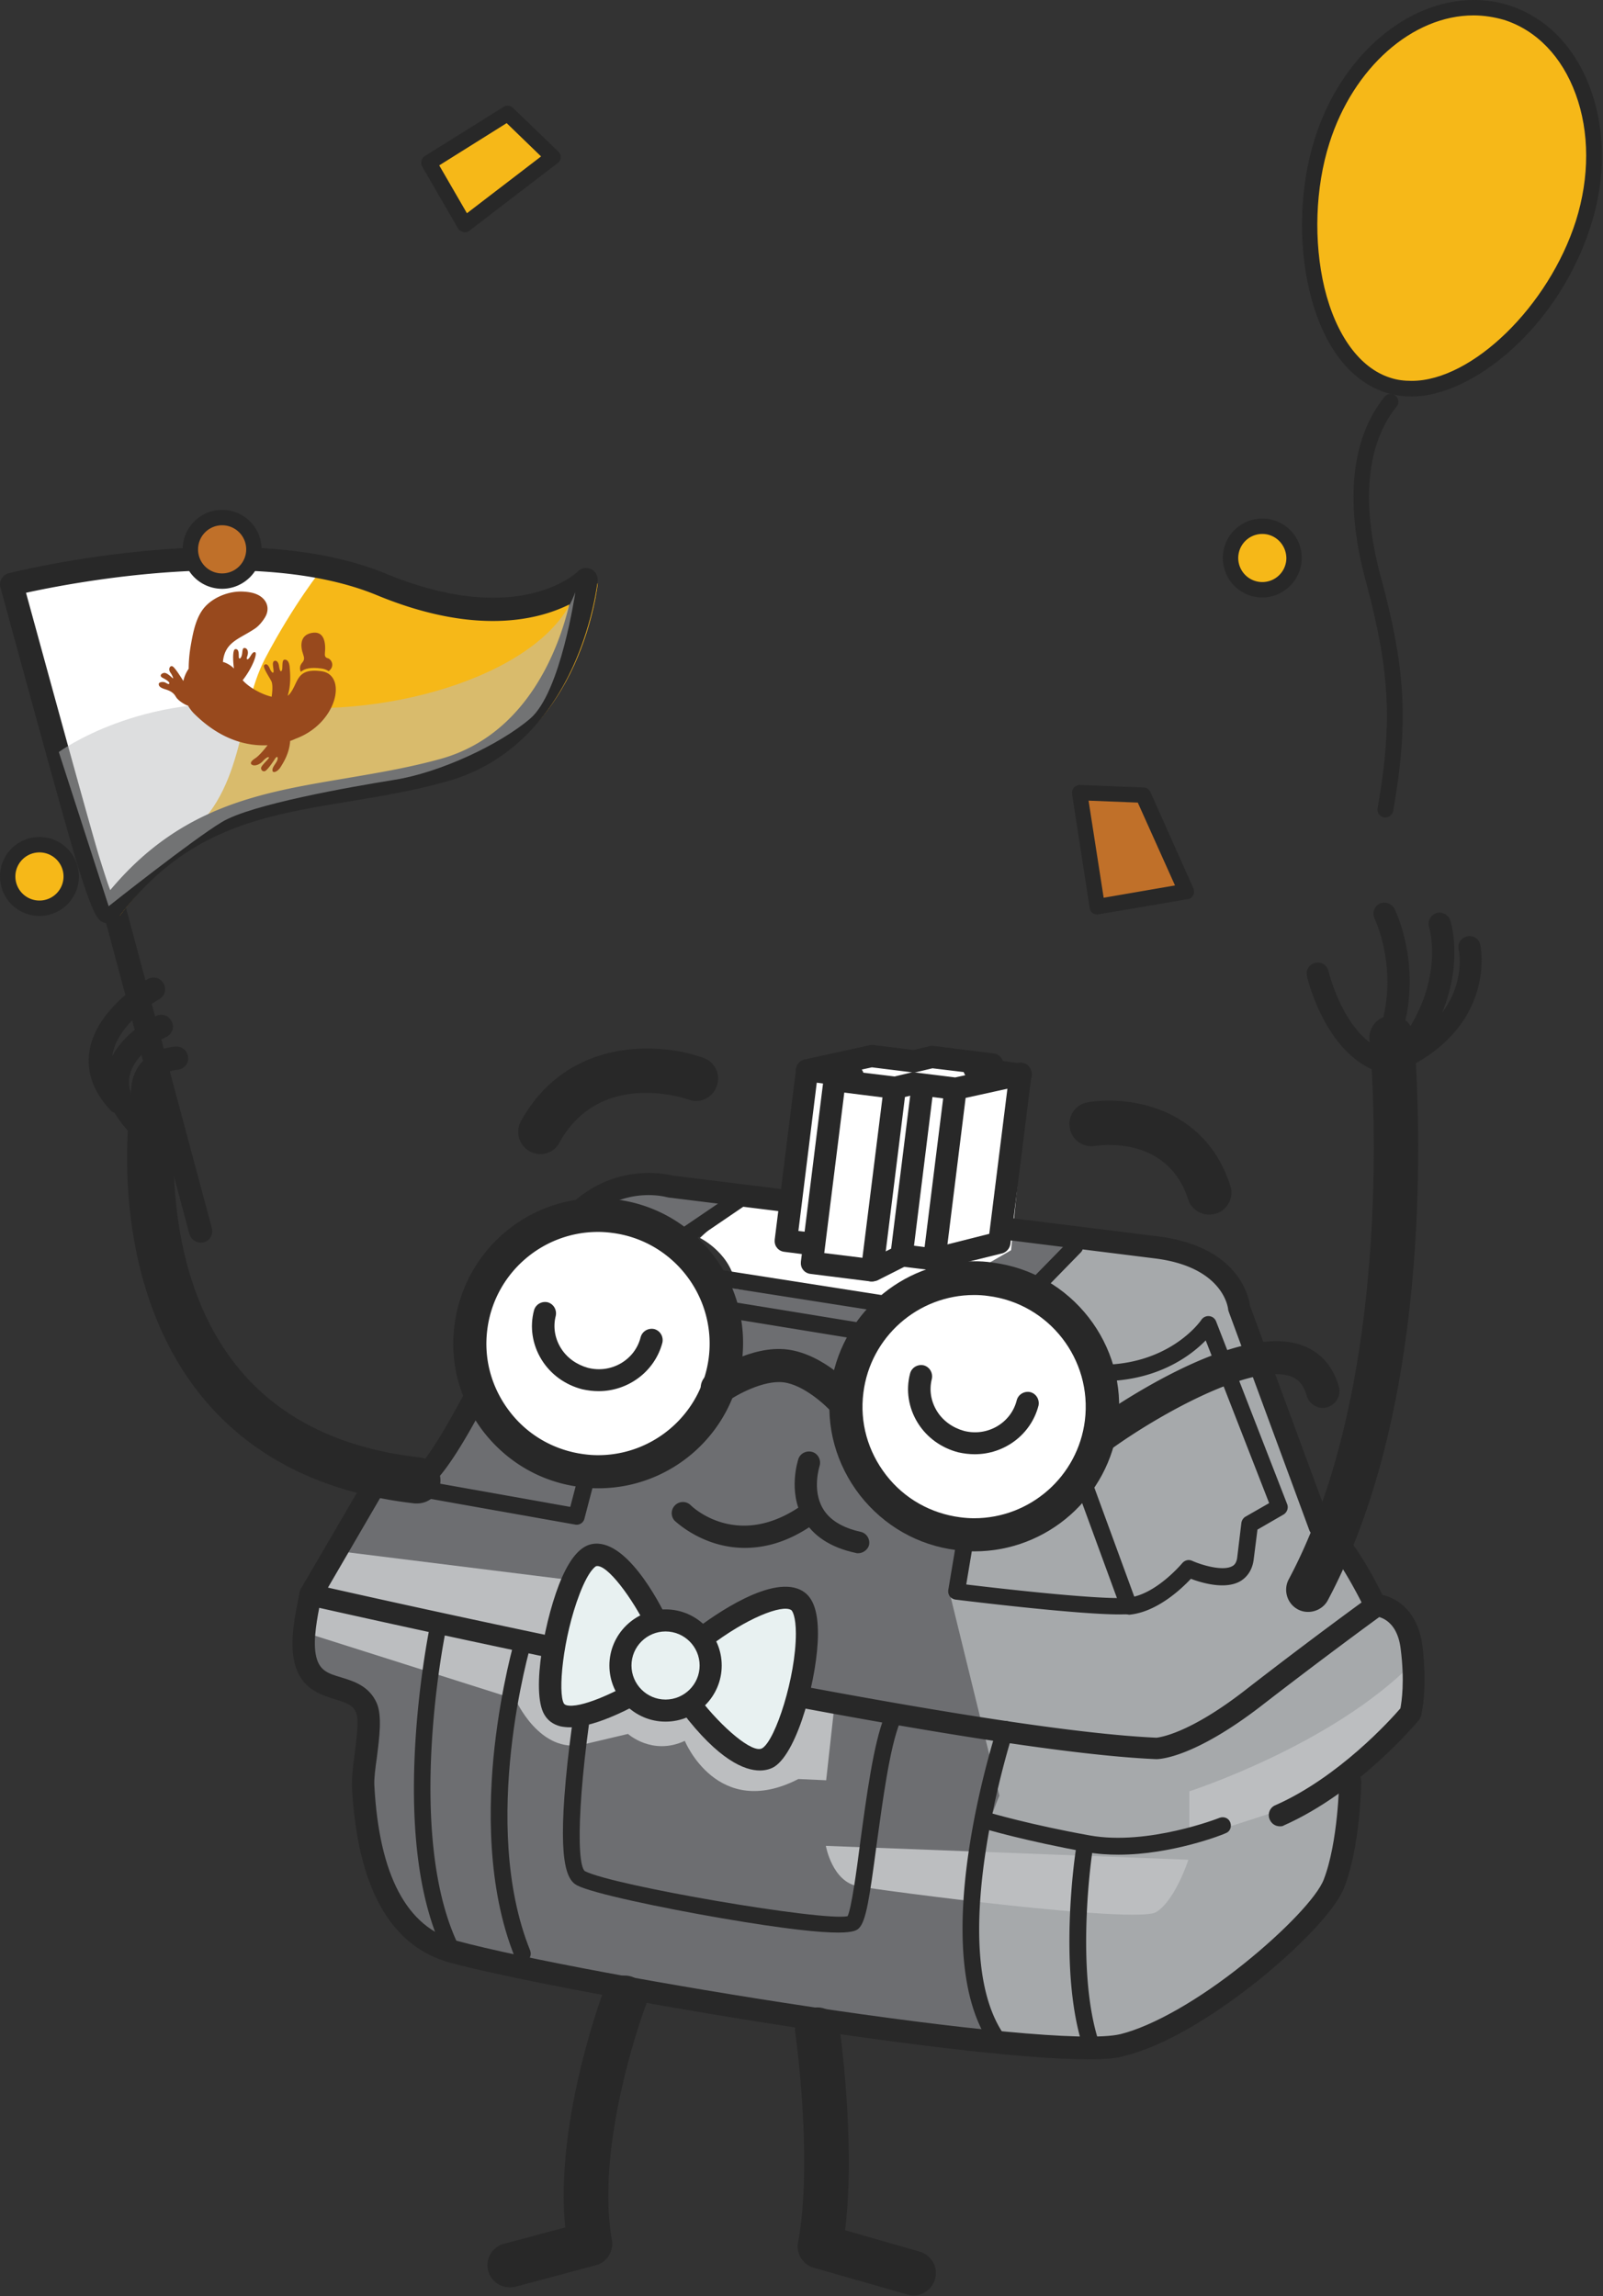
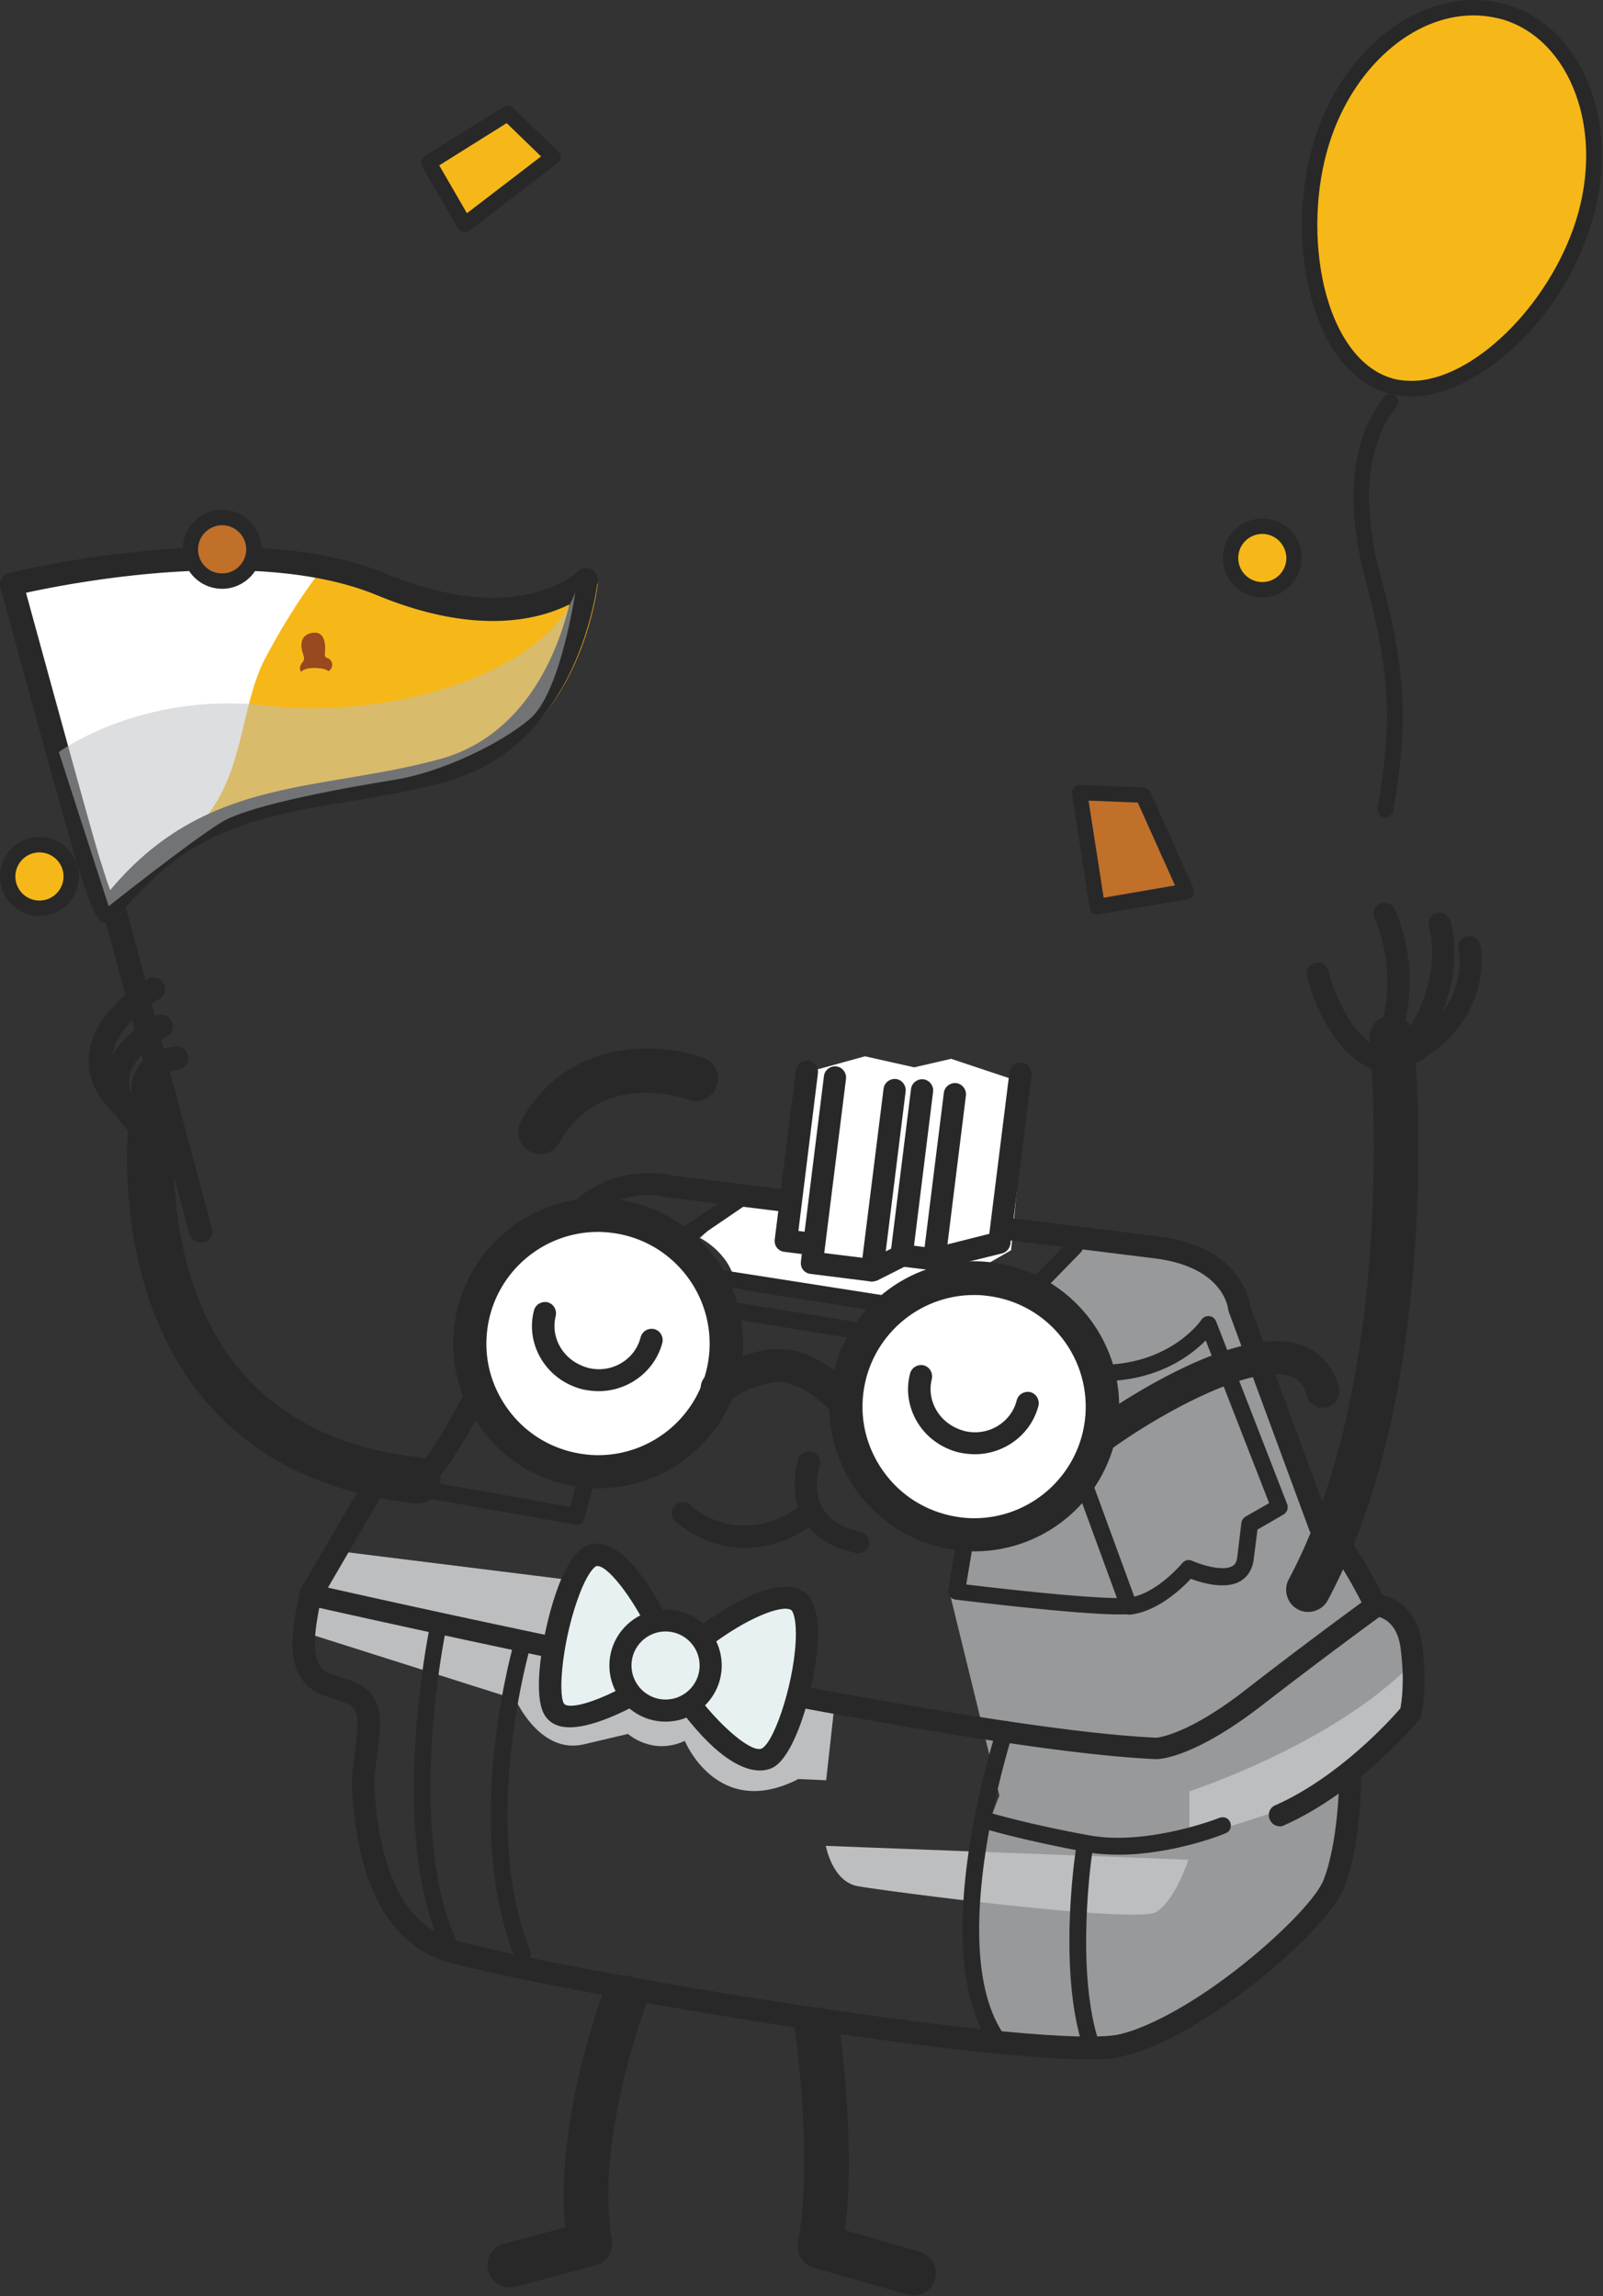
<svg xmlns="http://www.w3.org/2000/svg" fill="none" viewBox="0 0 252 361">
  <rect x="0" y="0" width="252" height="361" fill="#333333" stroke="none" />
  <defs />
-   <path fill="#6D6E71" d="M159.934 193.976s27.776 1.883 31.05 5.849c3.273 4.016 4.96 9.32 4.96 9.32l12.003 31.231 6.498 10.46 1.537 2.429s3.969.05 4.564 4.66c.595 4.66.049 13.88.049 13.88l-8.928 8.477s.992 8.18-1.24 13.236c-2.282 5.057-19.691 25.332-30.752 27.216-11.061 1.834-33.332.496-33.332.496l-67.16-12.443s-15.178-2.578-17.757-9.022c-2.58-6.445-5.555-13.732-5.307-19.929.297-6.147 2.331-11.005.149-12.591-2.183-1.587-5.704-2.727-6.35-3.818-.644-1.09-3.918-4.213-2.777-8.179s2.48-6.345 2.48-6.345l9.672-16.657 5.06.496s9.176-11.154 12.797-18.392c3.62-7.238 6.1-11.154 6.1-11.154s10.516-13.781 11.657-15.516c1.14-1.735 7.291-2.578 7.986-2.578.644 0 12.846 2.38 12.846 2.38l-7.638 6.494s2.628 8.229 9.374 7.386l28.173 5.156c.05.099 5.903-11.303 14.286-12.542z" />
  <g style="mix-blend-mode:multiply">
    <path fill="#BCBEC0" d="M49.077 250.539l76.435 15.863 5.654 1.835-1.289 11.649-4.365-.198c-12.748 6.544-17.857-5.998-17.857-5.998-5.108 2.379-8.928-1.091-8.928-1.091l-6.944 1.636c-6.944 1.636-10.763-7.089-10.763-7.089l-32.836-10.41" />
  </g>
  <path fill="#fff" d="M159.936 169.933l-10.416-3.471-5.803 1.339-7.738-1.735-7.738 2.132-4.266 21.812-8.332-.595-5.605 5.205s5.257 2.578 5.654 7.981l31.397 4.462s2.381-5.106 5.109-6.643 6.746-3.867 6.746-3.867l2.53-26.273-1.538-.347z" />
  <g opacity=".73" style="mix-blend-mode:multiply">
    <path fill="#BCBEC0" d="M169.856 195.066l-6.845 7.981s6.498 3.222 7.887 12.691c1.339 9.468 1.339 17.202-1.984 19.036-3.323 1.834-16.964 6.246-16.964 6.246l-2.777 8.923 7.936 32.371s-11.359 25.729.595 39.609c11.954 13.881 0 0 0 0s14.186 3.173 23.412-1.983c9.226-5.155 27.677-22.109 27.677-22.109l3.67-17.698 1.836-3.668s6.249-4.065 6.993-6.643c.744-2.578.348-12.145.348-12.145l-4.415-3.867-1.041-3.173-11.161-15.863-11.457-33.164c.049-.05-13.194-7.486-23.71-6.544z" />
  </g>
  <g style="mix-blend-mode:multiply">
    <path fill="#BCBEC0" d="M129.829 290.197s.992 5.652 5.059 6.346c4.068.743 43.848 5.948 46.873 4.065 3.026-1.884 5.059-8.23 5.059-8.23" />
  </g>
  <g style="mix-blend-mode:multiply">
    <path fill="#BCBEC0" d="M186.969 281.621s22.419-7.238 35.117-20.177c0 0 .447 6.098-.793 8.279-1.191 2.181-13.393 12.641-13.393 12.641s-13.194 4.462-20.931 6.742v-7.485z" />
  </g>
  <g style="mix-blend-mode:multiply">
    <path fill="#BCBEC0" d="M49.524 249.299l3.522-5.453 35.811 4.462-1.736 11.203" />
  </g>
-   <path fill="#282828" d="M150.259 172.907h-.198l-6.349-.793-2.48.595c-.198.05-.397.05-.645.05l-9.474-1.19c-.694-.099-1.24-.545-1.438-1.19l-3.026-.396a1.75 1.75 0 01-1.537-1.636c-.05-.843.545-1.587 1.389-1.785l10.168-2.231c.198-.049.397-.049.595-.049l6.349.793 2.48-.595c.198-.05.397-.05.645-.05l9.474 1.19c.694.099 1.239.546 1.438 1.19l3.026.397a1.747 1.747 0 011.537 1.635c.05.843-.545 1.587-1.389 1.785l-10.168 2.231c-.149.049-.297.049-.397.049zm-6.696-4.312h.199l6.398.793 1.587-.347a2.345 2.345 0 01-.248-.496l-4.91-.595-2.48.595c-.198.05-.397.05-.645.05l-6.398-.794-1.588.347c.1.149.199.347.248.496l4.911.595 2.48-.595c.149-.049.298-.049.446-.049z" />
  <path fill="#282828" d="M137.066 201.462h-.198l-9.474-1.19c-.447-.05-.893-.297-1.141-.644-.298-.347-.397-.843-.347-1.289l3.621-29.149c.099-.942.992-1.636 1.934-1.537.942.099 1.637.991 1.538 1.933L129.576 197l6.002.744 3.323-26.571c.099-.942.992-1.636 1.935-1.537.942.099 1.636.991 1.537 1.933l-3.521 28.306c-.05.447-.298.893-.645 1.141-.397.297-.744.446-1.141.446z" />
  <path fill="#282828" d="M137.065 201.461c-.644 0-1.24-.347-1.537-.942-.447-.843-.099-1.934.793-2.33l3.77-1.884 3.125-25.084c.099-.942.992-1.636 1.934-1.537.943.099 1.637.992 1.538 1.934l-3.224 26.025c-.05.595-.447 1.091-.943 1.339l-4.612 2.33a2.765 2.765 0 01-.844.149z" />
  <path fill="#282828" d="M146.889 199.727h-.199l-4.811-.595c-.942-.099-1.637-.992-1.538-1.933.1-.942.992-1.636 1.935-1.537l3.075.396 3.026-24.241c.099-.942.992-1.636 1.934-1.537.943.1 1.637.992 1.538 1.934l-3.224 25.976c-.05.446-.298.892-.645 1.14-.298.298-.694.397-1.091.397z" />
  <path fill="#282828" d="M146.886 199.726a1.744 1.744 0 01-1.686-1.338c-.248-.942.347-1.884 1.29-2.132l9.027-2.28 3.174-25.381c.1-.942.992-1.636 1.935-1.537.942.099 1.637.991 1.537 1.933l-3.323 26.571a1.812 1.812 0 01-1.289 1.487l-10.218 2.529c-.149.148-.298.148-.447.148z" />
  <path fill="#282828" d="M127.744 197.346h-.199l-4.265-.545c-.447-.05-.893-.298-1.141-.645-.298-.347-.397-.842-.348-1.289l3.324-26.571c.099-.942.992-1.636 1.934-1.537.943.1 1.637.992 1.538 1.934l-3.075 24.836 2.529.297c.943.099 1.637.992 1.538 1.934-.248.942-.992 1.586-1.835 1.586z" />
  <path fill="#282828" d="M181.757 276.565c-33.53-1.438-132.385-23.994-133.377-24.192-.545-.149-.992-.496-1.19-.991-.198-.496-.198-1.091.1-1.587l10.415-17.846a1.745 1.745 0 011.736-.843l4.812.595c2.827-.347 10.813-16.458 15.128-25.084 1.934-3.867 3.72-7.485 5.406-10.658 7.391-13.93 19.295-11.551 20.882-11.154l18.303 2.28c.943.099 1.637.992 1.538 1.934-.099.942-.992 1.636-1.935 1.536l-18.402-2.28c-.099 0-.198-.05-.297-.05-.397-.099-10.466-2.875-16.964 9.37-1.686 3.123-3.472 6.742-5.357 10.608-9.325 18.789-14.235 27.613-18.7 27.018l-3.67-.446-8.63 14.822c15.128 3.42 99.946 22.258 130.252 23.597.347-.05 5.009-.496 14.086-7.585a818.629 818.629 0 0118.154-13.682c-2.133-4.214-5.406-9.617-7.291-10.41-.446-.199-.794-.546-.942-.992l-12.649-34.304c-.049-.149-.099-.298-.099-.447-.049-.247-.793-6.593-11.507-7.931l-24.205-3.024.446-3.47 24.205 3.024c12.45 1.536 14.285 9.22 14.484 10.856l12.35 33.511c3.869 2.479 8.135 11.204 8.978 13.038.347.744.149 1.686-.546 2.132-.099.049-9.077 6.593-19.245 14.475-10.317 7.882-15.574 8.18-16.269 8.18z" />
  <path fill="#282828" d="M171.242 323.758c-21.427 0-83.528-10.658-100.392-15.169-9.474-2.528-14.682-11.848-15.525-27.662-.05-1.289.149-3.073.397-4.957.297-2.38.744-5.602.248-6.742-.496-1.19-1.538-1.537-3.324-2.082-2.38-.744-5.704-1.735-6.497-6.494-.496-3.024.198-6.593.793-9.469l.199-.892c.198-.942 1.091-1.586 2.033-1.388.943.198 1.588 1.091 1.39 2.033l-.2.892c-.495 2.578-1.14 5.8-.743 8.179.446 2.628 1.885 3.074 4.067 3.718 1.934.595 4.365 1.339 5.555 4.065.844 2.033.397 5.354 0 8.527-.248 1.735-.446 3.321-.396 4.313.744 14.178 5.108 22.407 12.945 24.489 20.486 5.503 93.448 17.351 104.361 14.674 5.009-1.24 12.301-5.354 19.443-11.105 6.299-5.056 11.458-10.46 12.5-13.186 2.281-5.899 2.43-15.368 2.43-15.467 0-.942.794-1.735 1.736-1.735s1.736.793 1.736 1.785c0 .396-.149 10.212-2.678 16.656-1.588 4.065-8.333 10.46-13.591 14.674-7.639 6.097-15.228 10.41-20.783 11.749-1.339.446-3.273.594-5.704.594z" />
  <path fill="#282828" d="M156.907 322.122c-.397 0-.794-.198-1.091-.545-10.466-14.723.545-48.681.992-50.118a1.342 1.342 0 011.637-.843 1.32 1.32 0 01.843 1.636c-.099.347-11.061 34.156-1.339 47.788.396.595.297 1.388-.298 1.834-.198.199-.496.248-.744.248z" />
  <path fill="#282828" d="M175.854 291.585c-1.637 0-3.324-.099-4.961-.397-9.572-1.735-16.021-3.619-16.07-3.668-.695-.199-1.091-.942-.893-1.636.198-.694.942-1.091 1.637-.893.049 0 6.349 1.884 15.773 3.57 9.126 1.636 20.287-2.727 20.386-2.776.694-.248 1.438.049 1.686.743s-.049 1.438-.744 1.686c-.347.198-8.432 3.371-16.814 3.371z" />
  <path fill="#282828" d="M171.541 322.866a1.325 1.325 0 01-1.24-.893c-4.018-12.095-1.29-30.537-1.141-31.33.099-.694.794-1.189 1.488-1.09.695.099 1.191.793 1.091 1.487-.049.198-2.777 18.59 1.042 30.091a1.26 1.26 0 01-.843 1.636c-.099.099-.248.099-.397.099z" />
  <path fill="#282828" d="M82.157 308.489c-.496 0-.992-.297-1.24-.843-4.414-10.955-4.166-23.943-3.174-32.966 1.091-9.716 3.125-16.755 3.224-17.003.198-.694.942-1.091 1.637-.893.694.199 1.09.942.892 1.636-.099.298-8.233 28.257-.148 48.235.248.694-.05 1.438-.744 1.685-.1.1-.298.149-.447.149z" />
-   <path fill="#282828" d="M131.761 303.83c-2.777 0-8.085-.496-18.451-2.28-9.474-1.636-20.287-3.917-22.618-5.156-1.637-.892-3.125-3.817-1.488-19.185.893-8.229 2.281-16.309 2.331-16.359.149-.694.794-1.19 1.538-1.041.694.149 1.19.793 1.041 1.537-3.174 18.045-3.67 31.528-2.182 32.817 4.365 2.281 37.498 7.932 41.317 7.089.596-1.239 1.389-6.94 1.984-11.6.992-7.287 2.084-15.516 3.82-19.829.248-.694 1.041-.992 1.686-.744.694.248.992 1.041.744 1.686-1.637 4.015-2.728 12.443-3.67 19.185-1.141 8.675-1.687 12.095-2.778 13.186-.248.248-.694.694-3.274.694z" />
+   <path fill="#282828" d="M131.761 303.83z" />
  <path fill="#282828" d="M71.248 308.242c-.496 0-.943-.248-1.19-.694-3.92-7.684-5.556-18.689-4.812-32.718.546-10.361 2.232-18.59 2.232-18.689a1.3 1.3 0 011.538-.992 1.3 1.3 0 01.992 1.537c-.05.297-6.548 32.222 2.33 49.672.348.645.05 1.438-.594 1.785-.05.049-.298.099-.496.099z" />
  <path fill="#282828" d="M201.201 287.123c-.694 0-1.29-.396-1.587-1.041-.397-.892 0-1.933.893-2.28 9.969-4.412 18.104-13.434 19.641-15.219.199-1.041.695-4.263.05-9.32-.595-5.056-3.968-5.155-4.018-5.155-.942 0-1.736-.794-1.736-1.785 0-.942.794-1.735 1.736-1.735 2.232.049 6.647 1.785 7.441 8.229.843 6.891-.199 10.857-.248 11.005-.05.248-.199.446-.348.645-.396.446-9.374 11.253-21.179 16.508-.199.148-.447.148-.645.148z" />
  <path fill="#282828" d="M175.954 253.811c-6.894 0-24.899-2.231-25.742-2.33a1.46 1.46 0 01-.893-.496 1.423 1.423 0 01-.248-.992l6.051-36.138-54.412-8.874-8.829 33.759a1.254 1.254 0 01-1.488.942l-31.546-5.602c-.694-.148-1.19-.793-1.042-1.536.15-.694.794-1.19 1.538-1.041l30.306 5.403 8.829-33.759a1.254 1.254 0 011.488-.942l56.892 9.27c.347.05.645.248.843.545.199.298.298.645.248.992l-6.051 36.089c4.861.595 21.279 2.479 25.396 2.082 4.365-.396 8.531-5.403 8.581-5.453.396-.446.992-.595 1.537-.347 1.687.744 4.861 1.636 6.3.843.297-.149.694-.496.793-1.438l.645-5.354c.05-.396.298-.793.645-.991l3.72-2.132-9.97-25.579c-2.48 2.528-8.085 6.741-17.509 6.394-.744-.049-1.29-.644-1.24-1.338.05-.744.595-1.289 1.339-1.239 11.607.396 16.666-6.941 16.716-7.04a1.335 1.335 0 011.24-.595c.496.05.893.347 1.091.843l11.16 28.703c.248.595 0 1.289-.546 1.636l-4.116 2.379-.596 4.71c-.248 1.933-1.289 2.925-2.132 3.42-2.381 1.339-6.052.248-7.738-.396-1.488 1.586-5.357 5.255-9.722 5.651-.347-.099-.893-.049-1.538-.049z" />
  <path fill="#282828" d="M117.079 243.35c-6.597 0-10.862-4.164-10.962-4.214a1.735 1.735 0 010-2.478 1.738 1.738 0 012.481 0c.297.297 7.192 6.841 17.013.297.793-.545 1.884-.297 2.43.496.546.793.298 1.884-.496 2.429-3.869 2.627-7.39 3.47-10.466 3.47z" />
  <path fill="#282828" d="M177.443 253.76a1.35 1.35 0 01-1.24-.843l-9.623-26.274c-.248-.694.1-1.437.794-1.685a1.306 1.306 0 011.686.793l9.623 26.274a1.304 1.304 0 01-.794 1.685c-.148 0-.297.05-.446.05z" />
  <path fill="#282828" d="M157.353 209.145h-.199l-56.495-8.873a1.398 1.398 0 01-1.092-.992c-.099-.545.1-1.09.546-1.388l15.178-10.311c.595-.396 1.438-.248 1.835.347s.248 1.438-.347 1.834l-12.45 8.477 52.577 8.23 11.111-11.353c.496-.495 1.339-.545 1.835 0 .496.496.546 1.339 0 1.835l-11.557 11.847c-.248.248-.595.347-.942.347z" />
  <path fill="#fff" d="M173.177 223.62c-1.389 11.054-11.458 18.887-22.519 17.499-11.061-1.388-18.898-11.451-17.509-22.506 1.389-11.055 11.458-18.888 22.519-17.5 11.061 1.389 18.898 11.452 17.509 22.507z" />
  <path fill="#282828" d="M153.189 243.896c-.943 0-1.885-.05-2.828-.199-6.051-.743-11.408-3.817-15.177-8.625-3.72-4.809-5.407-10.758-4.613-16.805 1.438-11.402 11.11-19.978 22.568-19.978.943 0 1.885.049 2.827.198 12.45 1.537 21.378 12.938 19.791 25.431-1.389 11.402-11.11 19.978-22.568 19.978zm-.05-40.303c-8.829 0-16.319 6.593-17.41 15.368-.595 4.659.695 9.22 3.571 12.938 2.877 3.718 7.044 6.048 11.657 6.643.744.099 1.488.149 2.182.149 8.829 0 16.319-6.594 17.41-15.368 1.19-9.617-5.654-18.392-15.227-19.581-.695-.1-1.439-.149-2.183-.149z" />
  <path fill="#282828" d="M134.883 244.193c-.099 0-.248 0-.347-.049-3.968-.843-6.746-2.677-8.284-5.404-2.43-4.313-.793-9.171-.744-9.369.298-.892 1.29-1.388 2.232-1.091.893.298 1.389 1.289 1.092 2.231 0 .05-1.191 3.669.496 6.593 1.041 1.835 3.075 3.074 5.952 3.718.942.199 1.537 1.14 1.339 2.082-.199.744-.943 1.289-1.736 1.289z" />
  <path fill="#fff" d="M114.053 213.706c-1.389 11.054-11.458 18.887-22.519 17.499-11.06-1.388-18.898-11.452-17.509-22.506 1.389-11.055 11.458-18.888 22.519-17.5 11.011 1.388 18.848 11.452 17.509 22.507z" />
  <path fill="#282828" d="M94.064 233.98c-.942 0-1.885-.049-2.827-.198-6.051-.744-11.408-3.817-15.178-8.626-3.72-4.808-5.406-10.757-4.613-16.805 1.439-11.402 11.11-19.978 22.569-19.978.942 0 1.884.05 2.827.198 12.45 1.537 21.378 12.939 19.791 25.431-1.389 11.402-11.111 19.978-22.569 19.978zm-.05-40.303c-8.828 0-16.318 6.594-17.41 15.368-.594 4.66.695 9.221 3.572 12.939 2.877 3.718 7.043 6.047 11.656 6.642.744.1 1.488.149 2.183.149 8.829 0 16.318-6.593 17.409-15.368 1.191-9.617-5.654-18.391-15.227-19.581a16.734 16.734 0 00-2.182-.149z" />
-   <path fill="#282828" d="M190.091 190.952c-1.488 0-2.876-.942-3.323-2.43-3.273-10.162-14.136-8.427-14.582-8.377-1.885.347-3.721-.942-4.018-2.826-.347-1.884.942-3.718 2.827-4.015 5.952-1.041 18.352.396 22.42 13.136.595 1.835-.447 3.818-2.282 4.363-.347.049-.694.149-1.042.149z" />
  <path fill="#282828" d="M132.853 223.026c-.744 0-1.439-.298-1.984-.893-1.042-1.189-4.514-4.412-7.688-4.808-3.175-.397-7.49 2.032-8.879 3.024-1.19.843-2.827.545-3.67-.645-.844-1.189-.546-2.825.644-3.619.695-.495 6.845-4.659 12.549-3.916 5.705.744 10.417 5.949 10.962 6.544.943 1.09.843 2.726-.248 3.718-.446.396-1.091.595-1.686.595z" />
  <path fill="#282828" d="M84.935 181.434a3.495 3.495 0 01-3.026-5.205c7.44-13.336 22.023-12.344 28.67-9.915 1.835.644 2.777 2.677 2.083 4.462a3.418 3.418 0 01-4.464 2.082c-.595-.199-13.839-4.71-20.237 6.742-.596 1.189-1.786 1.834-3.026 1.834z" />
  <path fill="#282828" d="M143.615 360.888c-.297 0-.645-.05-.942-.149l-14.732-4.214a3.49 3.49 0 01-2.48-4.015c2.381-12.74-.397-32.718-.446-32.917-.248-1.933 1.041-3.668 2.976-3.965 1.934-.248 3.67 1.041 3.968 2.974.099.793 2.579 18.441.893 32.024l11.755 3.371c1.835.546 2.927 2.479 2.381 4.313-.446 1.537-1.835 2.578-3.373 2.578z" />
  <path fill="#282828" d="M80.127 359.599c-1.537 0-2.976-1.041-3.373-2.578a3.46 3.46 0 012.48-4.263l9.623-2.578c-1.637-16.607 5.754-36.436 6.1-37.328.695-1.785 2.68-2.727 4.515-2.033 1.785.694 2.727 2.677 2.033 4.512-.099.198-8.035 21.564-5.307 36.832.297 1.785-.794 3.52-2.53 3.966L81.07 359.5c-.347.05-.644.099-.942.099z" />
  <path fill="#E8F1F1" d="M110.286 257.577s11.061-8.477 15.029-5.949c3.968 2.528-.546 22.11-4.514 24.638-3.968 2.528-12.202-8.229-12.202-8.229" />
  <path fill="#282828" d="M119.46 278.348c-2.38 0-6.448-1.586-12.251-9.22-.595-.744-.446-1.884.347-2.429.744-.595 1.885-.446 2.431.347 3.422 4.461 8.382 8.774 9.87 7.783 2.083-1.339 5.258-11.204 5.258-17.995 0-2.677-.546-3.619-.744-3.718-1.439-.893-6.994 1.239-12.996 5.849-.744.595-1.884.447-2.43-.297-.595-.744-.446-1.884.298-2.429 2.827-2.181 12.4-9.022 17.013-6.048 1.587.991 2.331 3.173 2.331 6.643 0 6.494-3.075 18.491-6.845 20.92-.397.247-1.19.594-2.282.594z" />
  <path fill="#E8F1F1" d="M103.391 255.495s-5.704-11.848-10.069-11.005c-4.315.843-8.531 20.375-6.25 24.192 2.282 3.817 13.492-2.975 13.492-2.975" />
  <path fill="#282828" d="M89.601 271.557c-.496 0-.992-.05-1.488-.149-1.14-.297-1.984-.892-2.53-1.834-2.182-3.619.15-15.665 2.778-21.614 1.389-3.123 2.927-4.858 4.663-5.205 5.257-1.041 10.515 8.874 11.953 11.947.397.892.05 1.933-.793 2.33-.893.397-1.935.05-2.331-.793-2.43-5.007-6.449-10.411-8.135-10.014 0 0-1.091.446-2.58 4.313-2.678 6.94-3.471 15.665-2.48 17.301.05.049.1.149.397.248 2.133.545 7.49-1.934 10.665-3.817.843-.496 1.885-.248 2.381.595.496.842.248 1.883-.596 2.379-1.388.744-7.589 4.313-11.904 4.313z" />
  <path fill="#E8F1F1" d="M111.723 261.841a7.089 7.089 0 01-7.092 7.089 7.09 7.09 0 110-14.178 7.09 7.09 0 017.092 7.089z" />
  <path fill="#282828" d="M104.629 270.666c-4.861 0-8.83-3.966-8.83-8.824 0-4.859 3.969-8.824 8.83-8.824 4.861 0 8.829 3.965 8.829 8.824 0 4.858-3.968 8.824-8.829 8.824zm0-14.178c-2.927 0-5.357 2.379-5.357 5.354 0 2.924 2.381 5.353 5.357 5.353 2.926 0 5.357-2.379 5.357-5.353 0-2.975-2.431-5.354-5.357-5.354z" />
  <path fill="#282828" d="M153.237 228.627c-.843 0-1.686-.099-2.579-.297-2.679-.694-4.96-2.33-6.399-4.66-1.438-2.33-1.885-5.106-1.19-7.734.248-.942 1.19-1.487 2.133-1.289.942.248 1.488 1.19 1.289 2.132-.446 1.735-.148 3.52.794 5.057.942 1.536 2.48 2.627 4.266 3.123 3.67.942 7.39-1.24 8.283-4.809.248-.942 1.19-1.487 2.133-1.289.942.248 1.488 1.19 1.289 2.132-1.19 4.561-5.356 7.634-10.019 7.634z" />
  <path fill="#282828" d="M94.113 218.712c-.843 0-1.686-.099-2.58-.297-2.678-.694-4.96-2.33-6.398-4.66-1.438-2.33-1.885-5.106-1.19-7.733.248-.942 1.19-1.487 2.133-1.289.942.248 1.488 1.19 1.29 2.132-.447 1.735-.15 3.519.793 5.056.942 1.537 2.48 2.627 4.266 3.123 3.67.942 7.39-1.239 8.283-4.808.248-.942 1.19-1.488 2.133-1.289.942.247 1.488 1.189 1.289 2.131-1.19 4.561-5.406 7.634-10.019 7.634z" />
  <path fill="#282828" d="M232.699 148.517a1.69 1.69 0 00-2.084-1.289 1.689 1.689 0 00-1.289 2.083c0 .049 1.091 4.957-2.629 9.914 3.323-8.031 1.389-14.227 1.289-14.525-.297-.892-1.289-1.437-2.182-1.14-.893.297-1.438 1.289-1.141 2.181 0 .099 2.183 7.04-2.926 15.566a2.728 2.728 0 00-.794-.892c2.133-9.617-1.537-17.202-1.736-17.549-.446-.843-1.488-1.19-2.331-.793-.843.446-1.191 1.487-.794 2.33.05.099 3.373 6.99 1.389 15.516a3.491 3.491 0 00-2.182 3.569s0 .149.049.397c-4.662-3.52-6.448-11.104-6.497-11.204a1.69 1.69 0 00-2.084-1.288 1.687 1.687 0 00-1.289 2.082c.099.495 2.678 11.203 10.168 14.624.744 13.384 1.488 52.944-13.045 80.209-.893 1.685-.248 3.817 1.438 4.709a3.317 3.317 0 001.637.397c1.24 0 2.48-.694 3.075-1.834 7.837-14.723 12.5-34.206 13.839-57.802.645-11.65.298-21.267 0-26.621 12.599-7.139 10.168-18.54 10.119-18.64z" />
  <path fill="#282828" d="M173.127 228.379a2.679 2.679 0 01-2.133-1.09c-.843-1.19-.595-2.826.595-3.669 2.282-1.635 22.47-15.863 33.035-12.145 2.926 1.041 4.96 3.321 5.852 6.544.397 1.388-.446 2.825-1.835 3.222-1.389.397-2.827-.446-3.224-1.834-.595-2.082-1.686-2.727-2.529-3.024-6.052-2.132-20.535 5.899-28.223 11.451a2.34 2.34 0 01-1.538.545z" />
  <path fill="#282828" d="M65.594 236.361h-.397c-14.88-1.686-26.388-7.635-34.175-17.698-14.186-18.392-10.714-43.723-10.565-44.814a3.655 3.655 0 014.166-3.073 3.653 3.653 0 013.075 4.164c-.05.297-3.174 23.448 9.127 39.311 6.498 8.428 16.319 13.434 29.165 14.872 1.984.248 3.472 2.033 3.224 4.065-.198 1.785-1.785 3.173-3.62 3.173z" />
  <path fill="#282828" d="M31.566 195.364c-.793 0-1.537-.545-1.785-1.338l-18.65-69.601c-.248-.991.297-1.983 1.29-2.231.991-.248 1.984.298 2.232 1.289l18.65 69.601c.247.991-.298 1.983-1.29 2.23-.149.05-.298.05-.447.05z" />
  <path fill="#282828" d="M21.647 178.558a1.77 1.77 0 01-1.34-.595c-2.926-3.073-4.116-6.246-3.521-9.419 1.041-5.602 7.49-8.675 7.787-8.824.893-.446 1.984-.049 2.43.893.447.892.05 1.982-.892 2.429-.05 0-5.06 2.429-5.754 6.196-.347 1.934.496 4.016 2.58 6.197a1.855 1.855 0 01-.05 2.578c-.348.396-.794.545-1.24.545z" />
  <path fill="#282828" d="M23.581 178.806c-.744 0-1.388-.446-1.686-1.14-1.686-4.164-1.736-7.485-.198-9.914 2.033-3.074 5.852-3.223 6.001-3.223 1.042 0 1.835.744 1.885 1.785.05.991-.744 1.834-1.785 1.884-.05 0-2.133.148-3.076 1.586-.843 1.339-.694 3.569.496 6.494.397.942-.05 1.983-.992 2.38-.149.099-.397.148-.645.148z" />
  <path fill="#282828" d="M18.67 175.089c-.495 0-.991-.199-1.339-.595-2.678-2.875-3.77-5.999-3.273-9.221 1.041-6.692 8.829-11.203 9.176-11.352.893-.496 1.984-.198 2.48.694.496.892.198 1.983-.694 2.479-.1.049-6.597 3.817-7.341 8.774-.298 2.082.446 4.115 2.33 6.197a1.81 1.81 0 01-.098 2.577 1.903 1.903 0 01-1.24.447z" />
  <path fill="#C07029" d="M18.821 143.956c15.079-20.077 33.282-16.755 52.974-22.357 19.691-5.602 22.171-29.893 22.171-29.893s-9.97 9.865-32.091.744c-22.122-9.121-58.182 0-58.182 0s9.672 35.643 12.003 43.228c2.53 8.526 3.125 8.278 3.125 8.278z" />
  <path fill="#C07029" d="M50.666 89.376s-4.415 5.453-8.978 14.129c-4.563 8.675-2.927 21.614-13.59 28.851L16.986 142.37S3.545 92.202 3.594 92.45c.1.248 31.348-8.18 47.072-3.074z" />
  <path fill="#F6B818" d="M18.821 143.956c15.079-20.077 33.282-16.755 52.974-22.357 19.691-5.602 22.171-29.893 22.171-29.893s-9.97 9.865-32.091.744c-22.122-9.121-58.182 0-58.182 0s9.672 35.643 12.003 43.228c2.53 8.526 3.125 8.278 3.125 8.278z" />
  <path fill="#fff" d="M50.666 89.376s-4.415 5.453-8.978 14.129c-4.563 8.675-2.927 21.614-13.59 28.851L16.986 142.37S3.545 92.202 3.594 92.45c.1.248 31.348-8.18 47.072-3.074z" />
  <path fill="#282828" d="M16.984 145.146c-.248 0-.546-.05-.794-.149-.744-.347-1.438-.694-4.117-9.369C9.792 128.142.17 92.698.07 92.351a1.686 1.686 0 01.198-1.388 1.652 1.652 0 011.141-.843c.397-.1 9.275-2.33 21.08-3.47 15.922-1.537 28.819-.347 38.243 3.569 20.584 8.477 29.76 0 30.107-.397.546-.545 1.39-.644 2.084-.347.694.347 1.09 1.041 1.041 1.835-.05.247-.694 6.444-3.869 13.434-4.265 9.369-11.06 15.615-19.641 18.044-5.357 1.537-10.565 2.38-15.625 3.223-13.838 2.28-25.792 4.312-36.357 18.441a2.198 2.198 0 01-.744.595c-.248.049-.496.099-.744.099zM4.088 93.193c2.033 7.387 9.523 34.85 11.457 41.344.794 2.528 1.34 4.263 1.786 5.404 11.061-13.236 23.61-15.318 36.853-17.549 4.96-.843 10.07-1.686 15.228-3.123 13.54-3.867 18.451-17.4 20.088-24.242-4.96 2.48-14.83 4.908-30.207-1.437-18.5-7.684-47.716-2.033-55.205-.397z" />
  <g opacity=".5" style="mix-blend-mode:multiply">
    <path fill="#BCBEC0" d="M9.247 118.228s13.045-9.617 32.935-7.287c19.89 2.28 43.896-5.503 48.261-17.847 0 0-2.281 15.764-7.093 19.879-4.811 4.115-14.186 8.477-21.278 9.617-7.093 1.14-22.619 3.867-27.182 6.643-4.563 2.727-17.806 13.236-17.806 13.236" />
  </g>
  <path fill="#fff" d="M13.81 107.817l5.158-.595-2.828-1.685-2.33 2.28z" />
  <path fill="#282828" d="M217.791 128.512h-.22a1.266 1.266 0 01-1.012-1.408c2.375-13.595 1.935-21.602-1.847-35.725-2.331-8.623-3.738-20.678 2.947-28.993.44-.528 1.187-.616 1.715-.176s.616 1.188.176 1.716c-6.025 7.523-4.662 18.742-2.463 26.837 3.914 14.519 4.354 22.746 1.935 36.737-.132.572-.659 1.012-1.231 1.012z" />
  <path fill="#C07029" d="M39.89 86.364a4.965 4.965 0 01-4.97 4.972 4.965 4.965 0 01-4.969-4.972c0-2.728 2.243-4.971 4.97-4.971s4.97 2.2 4.97 4.971z" />
  <path fill="#282828" d="M34.92 92.567a6.195 6.195 0 01-6.2-6.203 6.195 6.195 0 016.2-6.203 6.195 6.195 0 016.202 6.203c0 3.432-2.815 6.203-6.202 6.203zm0-9.987a3.783 3.783 0 00-3.782 3.784 3.755 3.755 0 003.782 3.784 3.783 3.783 0 000-7.568z" />
  <path fill="#F6B818" d="M203.41 87.728a4.966 4.966 0 01-4.97 4.972 4.965 4.965 0 01-4.969-4.972c0-2.727 2.243-4.971 4.969-4.971 2.727-.044 4.97 2.2 4.97 4.971z" />
  <path fill="#282828" d="M198.44 93.932a6.195 6.195 0 01-6.201-6.204 6.195 6.195 0 016.201-6.203 6.195 6.195 0 016.202 6.203c0 3.388-2.815 6.204-6.202 6.204zm0-9.987a3.782 3.782 0 103.783 3.784c-.044-2.112-1.715-3.784-3.783-3.784z" />
  <path fill="#F6B818" d="M11.171 137.795a4.966 4.966 0 01-4.97 4.972 4.966 4.966 0 01-4.97-4.972 4.965 4.965 0 014.97-4.971c2.727-.044 4.97 2.2 4.97 4.971z" />
  <path fill="#282828" d="M6.201 143.999A6.195 6.195 0 010 137.795a6.195 6.195 0 016.201-6.203 6.195 6.195 0 016.201 6.203 6.195 6.195 0 01-6.2 6.204zm0-9.987a3.783 3.783 0 10.001 7.568 3.783 3.783 0 000-7.568z" />
  <path fill="#F6B818" d="M86.95 24.681L73.052 35.284l-5.63-9.723 12.403-7.743 7.125 6.863z" />
  <path fill="#282828" d="M73.052 36.517c-.088 0-.176 0-.22-.045-.351-.087-.66-.264-.835-.571l-5.63-9.724a1.245 1.245 0 01.396-1.627l12.402-7.744c.484-.308 1.1-.22 1.496.176l7.125 6.864c.264.264.395.572.352.924 0 .352-.176.66-.484.88L73.756 36.297c-.176.132-.44.22-.704.22zM69.05 26l4.354 7.524 11.655-8.931-5.41-5.236-10.599 6.643z" />
  <path fill="#C07029" d="M169.676 124.597l9.983.396 6.773 15.178-13.941 2.376-2.815-17.95z" />
  <path fill="#282828" d="M172.49 143.779c-.264 0-.484-.088-.704-.22a1.163 1.163 0 01-.483-.792l-2.771-17.95a1.27 1.27 0 01.308-1.012c.264-.264.571-.396.967-.396l9.984.396c.44 0 .879.308 1.055.704l6.773 15.178c.132.352.132.748-.044 1.056a1.087 1.087 0 01-.879.616l-13.942 2.376c-.132.044-.22.044-.264.044zm-1.363-17.907l2.375 15.267 11.214-1.936-5.849-13.023-7.74-.308z" />
  <path fill="#F6B818" d="M248.884 35.108c-4.662 14.695-19.307 29.038-30.654 25.43-11.347-3.608-15.085-23.758-10.423-38.453C212.469 7.391 225.443-1.628 236.79 1.98c11.347 3.608 16.756 18.434 12.094 33.13z" />
  <path fill="#282828" d="M221.926 62.342c-1.407 0-2.77-.22-4.046-.616-5.717-1.803-9.983-7.479-12.006-15.926-1.847-7.611-1.54-16.63.835-24.066C210.755 8.931 221.047 0 231.69 0c1.891 0 3.738.264 5.498.836 5.849 1.848 10.423 6.511 12.842 13.155 2.375 6.511 2.419 14.166.044 21.514-5.102 16.058-18.648 26.837-28.148 26.837zm9.72-59.922c-9.588 0-18.911 8.227-22.65 20.062-2.243 7.04-2.507 15.53-.791 22.746 1.803 7.48 5.585 12.67 10.379 14.167 1.055.352 2.155.484 3.342.484 9.5 0 21.551-11.747 25.817-25.166 2.155-6.864 2.155-13.947-.044-19.93-2.155-5.896-6.157-10.031-11.259-11.66-1.539-.44-3.167-.703-4.794-.703z" />
-   <path fill="#98491D" d="M50.542 105.528c-4.094-.563-3.568 1.854-5.03 3.596a1.355 1.355 0 01-.29.257c.58-1.816.376-3.686.322-4.425-.06-.813-.332-1.277-.815-1.248-.483.029-.241 1.363-.422 1.692-.182.331-.333.049-.453-.735-.122-.784-.604-.929-.845-.668-.242.261 0 1.103 0 1.538 0 .435-.333.202-.604-.445-.271-.647-.603-.803-.874-.512-.273.29.723 1.739 1.117 2.494.288.555.151 1.834.059 2.469-1.695-.41-3.616-1.519-4.561-2.599 1.532-1.924 2.357-4.22 1.965-4.395-.392-.173-.725.667-.967.94-.242.272-.482.25-.27-.329.21-.581.09-1.19-.363-1.277-.453-.087-.363.522-.483 1.073-.121.552-.452.783-.482.348-.03-.434.06-1.305-.544-1.247-.604.057-.259 3.003-.212 3.047l.009.011c-.881-.864-1.755-1.044-1.755-1.044.292-3.205 2.632-3.598 5.089-5.284.598-.411 1.2-1.164 1.557-1.778.594-1.016.476-2.18-.419-2.994-.837-.762-2.033-.96-3.142-1.007-2.106-.088-4.501.85-5.89 2.38-1.439 1.581-1.886 4.047-2.244 6.059a22.049 22.049 0 00-.333 3.689 5.451 5.451 0 00-.842 1.927c-.381-.618-1.38-2.193-1.72-2.309-.422-.145-.664.493-.332.957.332.463.573 1.074.362.899-.212-.174-.936-.928-1.389-.811-.452.116-.725.492-.15.782.573.29 1.116.667 1.026.871-.09.202-.272.037-.634-.142-.362-.178-1.027-.079-1.027.235 0 .313.211.574.966.805.756.233 1.329.493 1.722 1.19.392.695 1.7 1.393 1.907 1.391.434.736.872 1.172.872 1.172 4.322 4.348 8.592 5.207 11.638 5.064-.465.607-1.306 1.641-1.948 2.059-.936.608-.725.956-.363 1.072.363.118 1.057-.057 1.6-.666.544-.609 1.027-.726.907-.464-.122.26-1.148 1.161-1.208 1.536-.06.378.36.755.755.435.392-.318 1.026-1.216 1.418-1.827.394-.608.548-.202.335.291-.213.493-.758.986-.727 1.507.03.524.814.233 1.267-.493.424-.679 1.388-2.149 1.515-4.125.538-.189.838-.343.838-.343 6.607-2.415 8.186-10.057 4.092-10.619z" />
  <path fill="#98491D" d="M47.297 105.624c.58-.524 1.563-.754 3.25-.523.443.061.814.209 1.125.42 1.057-.829.402-1.898-.146-2.037-.457-.115-.486-.444-.446-.836.144-1.45-.034-3.565-2.121-3.137-1.807.37-1.783 2.04-1.282 3.424.174.48.2.831-.167 1.245-.485.548-.374 1.12-.213 1.444z" />
</svg>